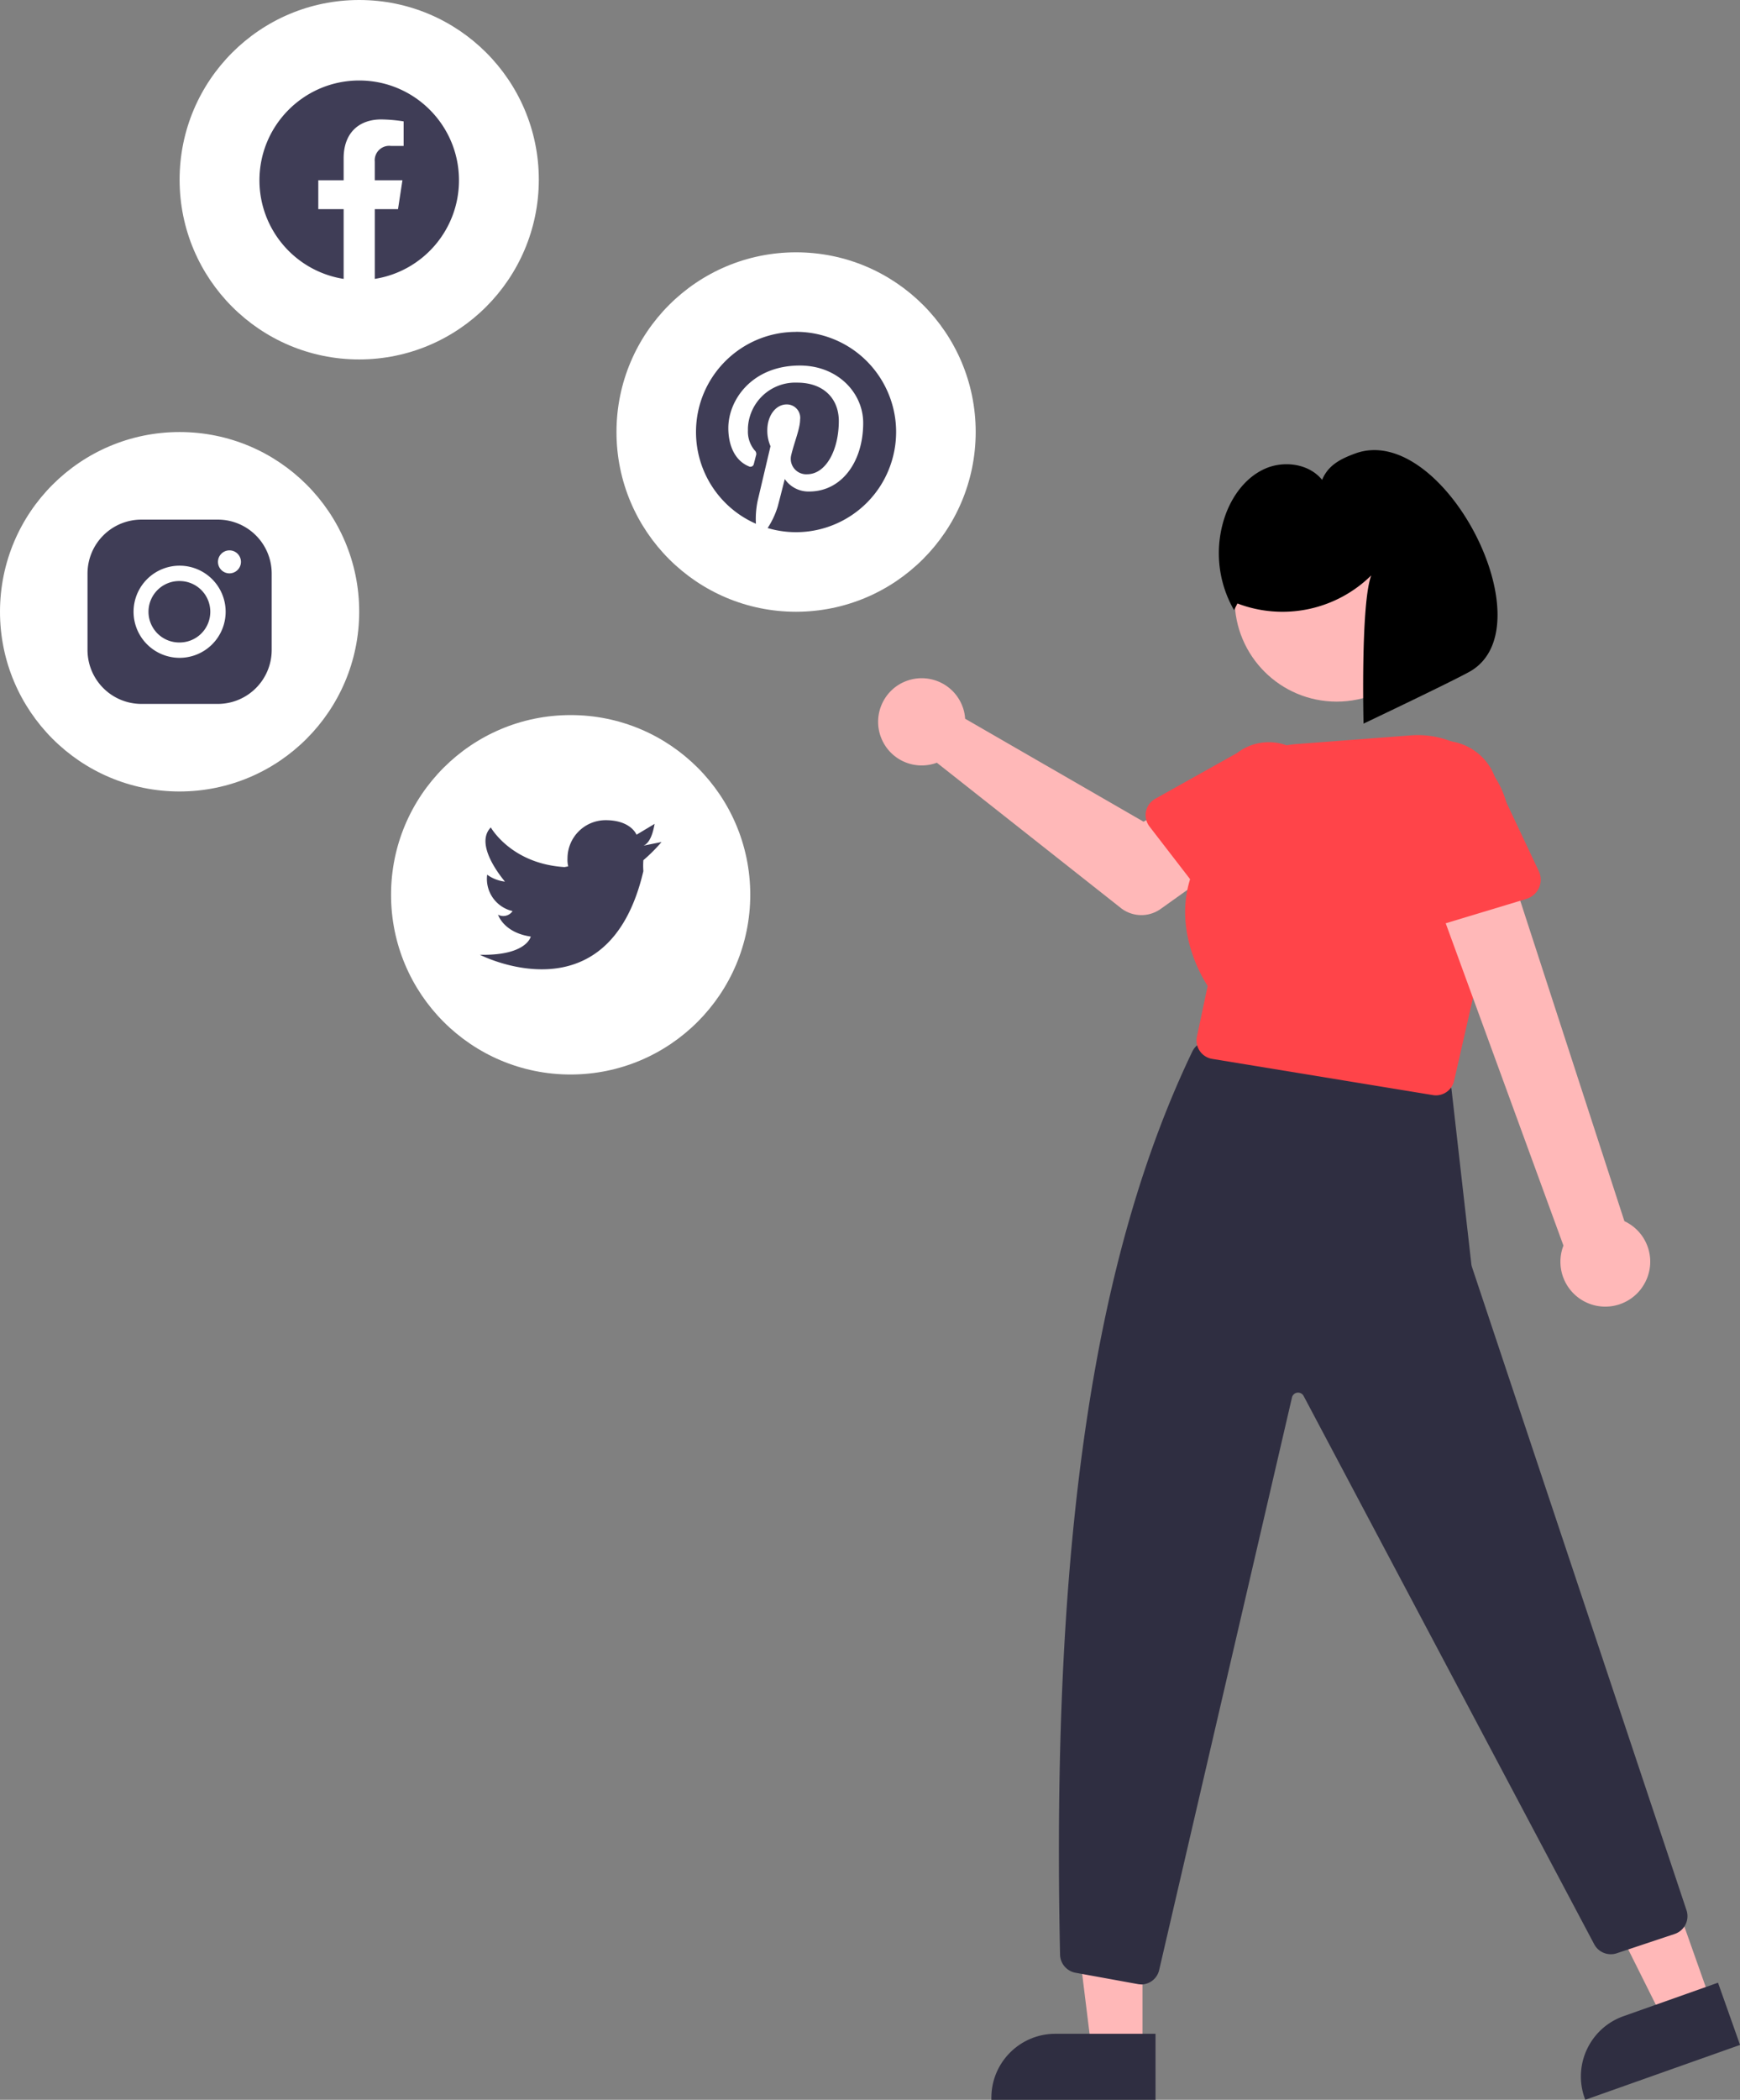
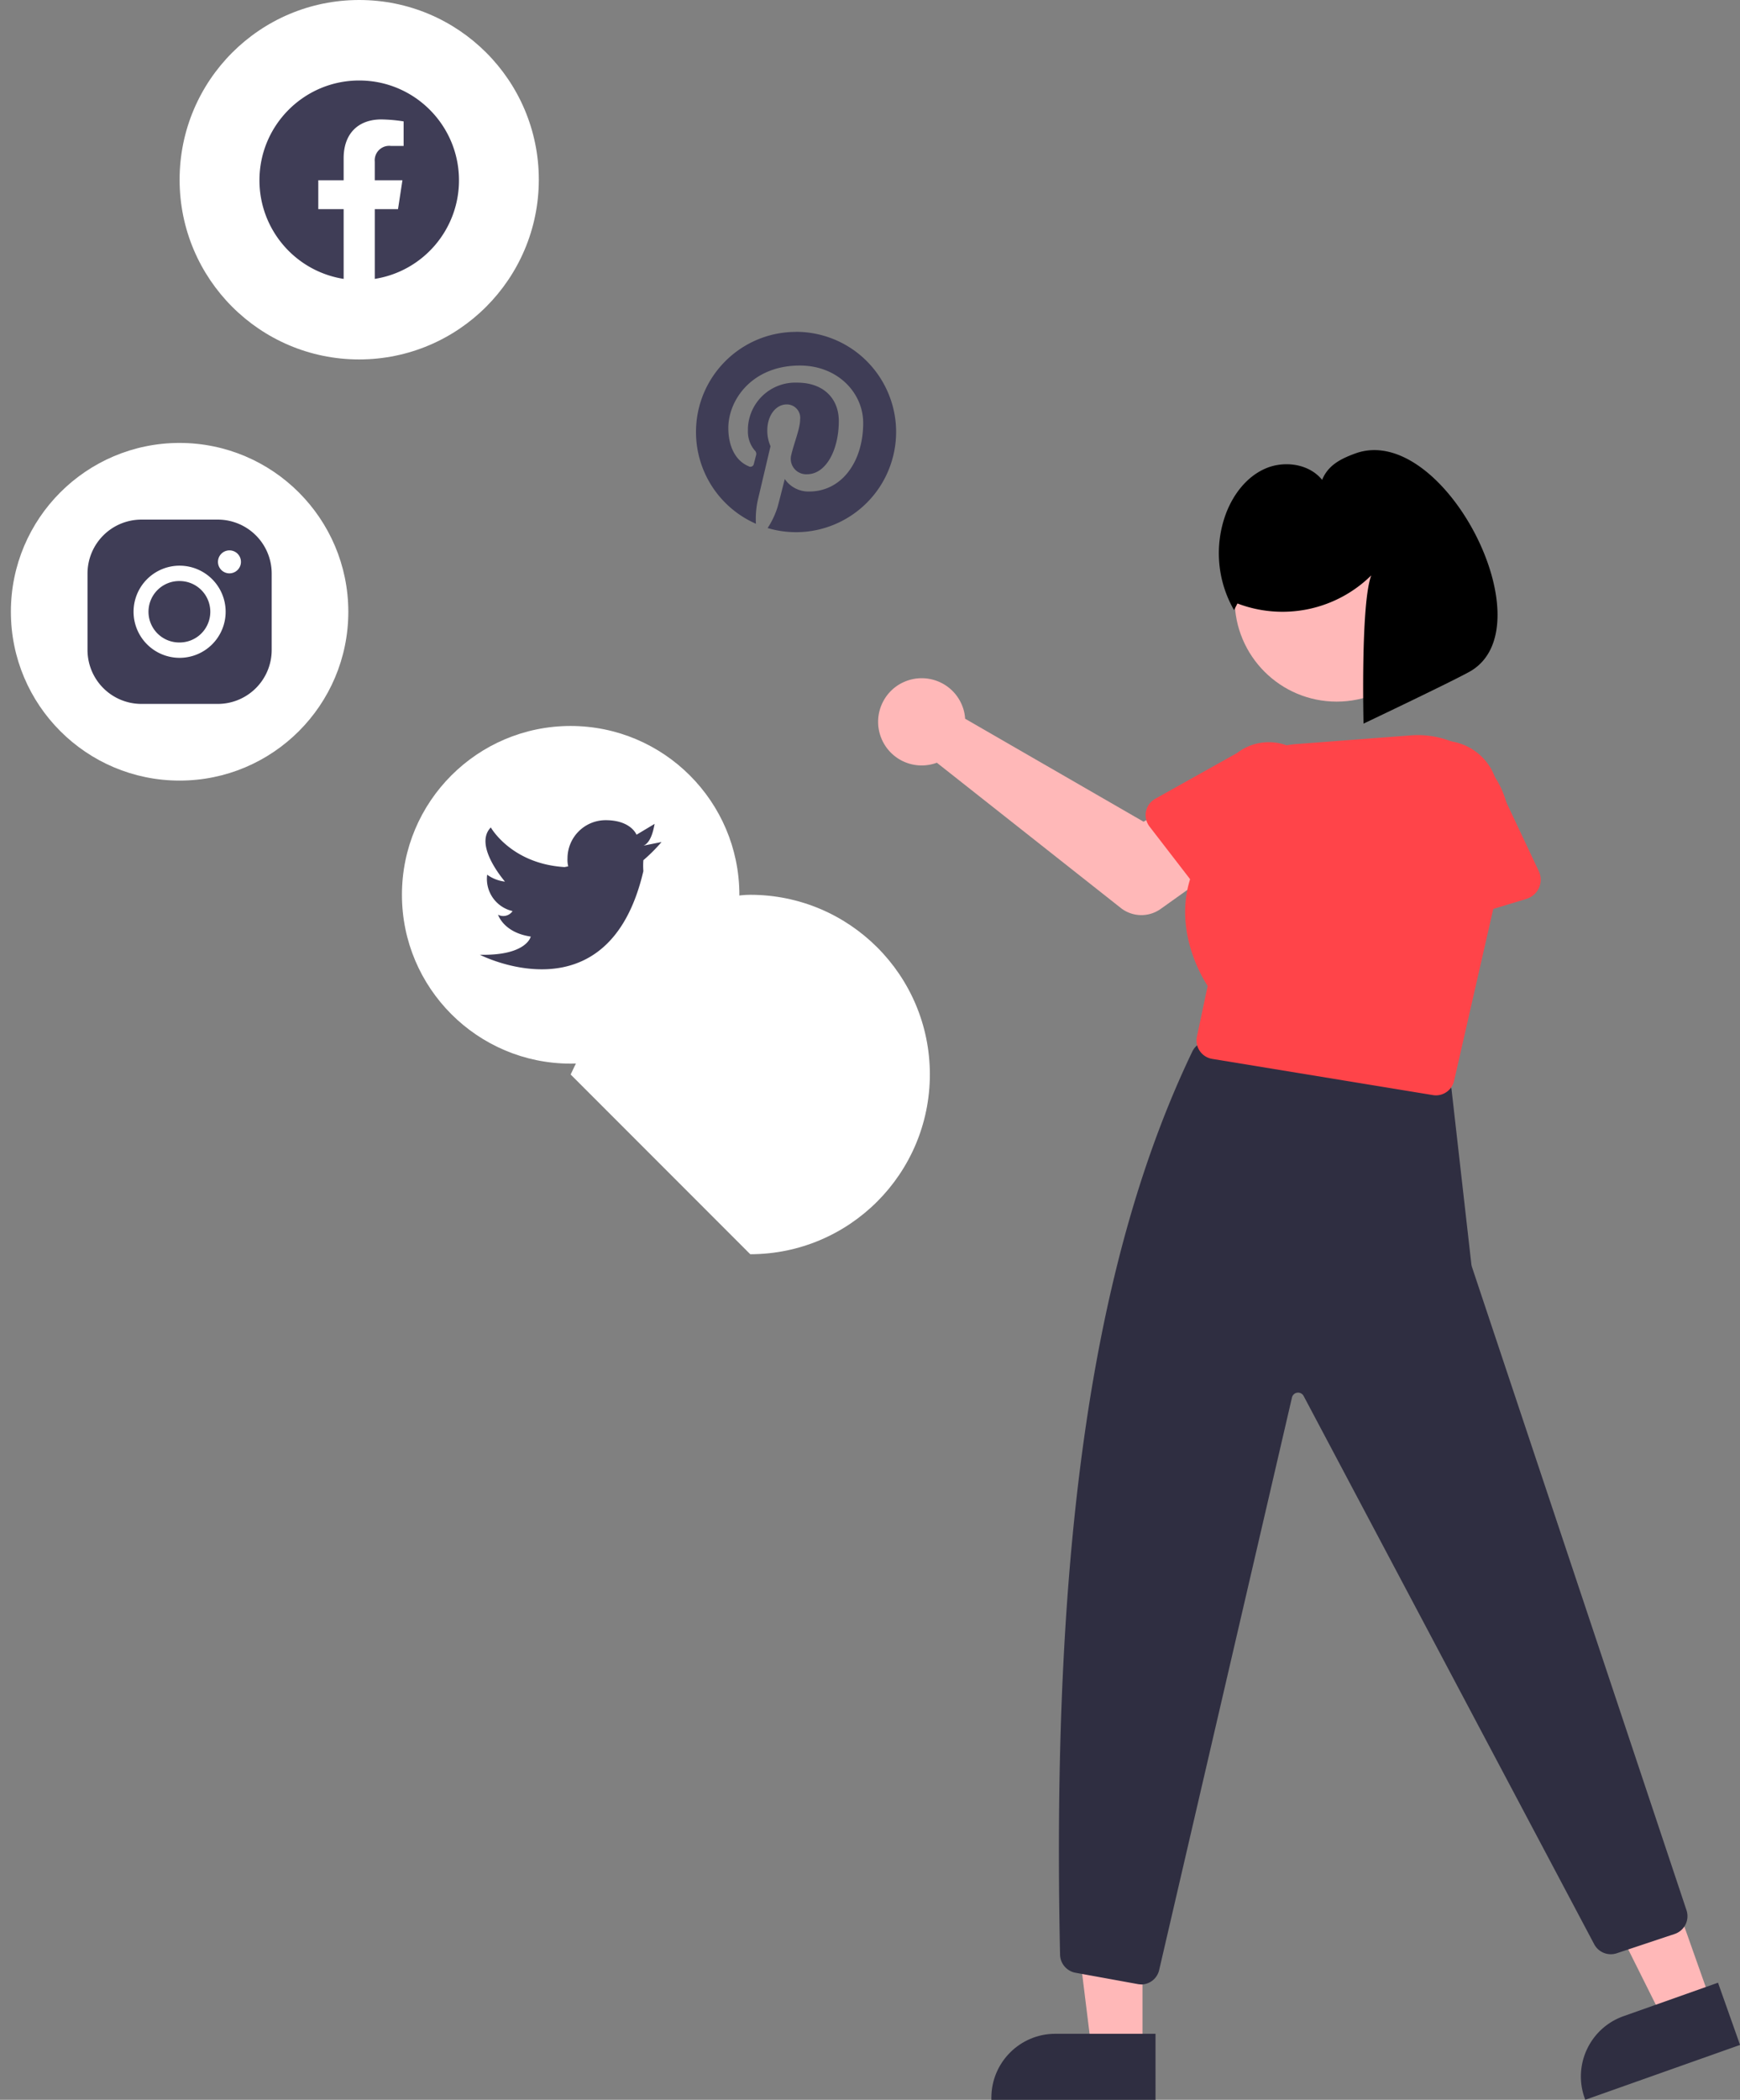
<svg xmlns="http://www.w3.org/2000/svg" width="306" height="369" fill="none">
  <rect width="100%" height="100%" fill="#808080" stroke="none" />
  <g clip-path="url(#a)">
-     <path d="M140.002 107.505c-17.449 0-31.586-14.135-31.586-31.582 0-17.447 14.137-31.583 31.586-31.583 17.449 0 31.586 14.136 31.586 31.583-.019 17.437-14.147 31.563-31.586 31.582z" fill="#fff" />
-     <path d="M140.002 46.254c-16.386 0-29.671 13.284-29.671 29.669 0 16.384 13.285 29.668 29.671 29.668 16.387 0 29.672-13.284 29.672-29.668-.019-16.375-13.295-29.65-29.672-29.669zM31.586 139.088C14.137 139.088 0 124.952 0 107.505s14.137-31.582 31.586-31.582c17.449 0 31.586 14.135 31.586 31.582-.02 17.438-14.147 31.564-31.586 31.583z" fill="#fff" />
    <path d="M31.586 77.837c-16.387 0-29.672 13.284-29.672 29.668 0 16.385 13.285 29.669 29.672 29.669 16.386 0 29.671-13.284 29.671-29.669-.019-16.375-13.295-29.649-29.671-29.668zM63.172 63.165c-17.449 0-31.586-14.135-31.586-31.582C31.586 14.136 45.723 0 63.172 0 80.62 0 94.758 14.136 94.758 31.583c-.02 17.437-14.147 31.563-31.586 31.582z" fill="#fff" />
-     <path d="M63.172 1.914C46.785 1.914 33.5 15.198 33.5 31.583c0 16.384 13.285 29.668 29.672 29.668 16.386 0 29.671-13.284 29.671-29.668-.019-16.375-13.295-29.65-29.671-29.669zM100.357 188.826c-17.449 0-31.586-14.136-31.586-31.583s14.137-31.582 31.586-31.582c17.449 0 31.586 14.135 31.586 31.582-.019 17.438-14.147 31.564-31.586 31.583z" fill="#fff" />
+     <path d="M63.172 1.914C46.785 1.914 33.5 15.198 33.5 31.583c0 16.384 13.285 29.668 29.672 29.668 16.386 0 29.671-13.284 29.671-29.668-.019-16.375-13.295-29.65-29.671-29.669zM100.357 188.826s14.137-31.582 31.586-31.582c17.449 0 31.586 14.135 31.586 31.582-.019 17.438-14.147 31.564-31.586 31.583z" fill="#fff" />
    <path d="M100.357 127.575c-16.386 0-29.671 13.284-29.671 29.668 0 16.385 13.285 29.669 29.671 29.669s29.672-13.284 29.672-29.669c-.019-16.375-13.295-29.649-29.672-29.668z" fill="#fff" />
    <path d="M200.924 360.32h-8.949l-4.269-34.54 13.218.009v34.531z" fill="#FFB8B8" />
    <path d="M203.212 369h-28.868v-.364c0-6.202 5.035-11.236 11.237-11.236h17.631V369z" fill="#2F2E41" />
    <path d="m300.956 351.946-8.442 2.986-15.544-31.133 12.452-4.412 11.534 32.559z" fill="#FFB8B8" />
    <path d="M306 359.362 278.789 369l-.125-.345c-2.067-5.847.986-12.269 6.844-14.346l16.625-5.886 3.877 10.939H306zM200.675 348.72a3.24 3.24 0 0 1-.603-.057l-10.949-1.991a3.31 3.31 0 0 1-2.699-3.168c-1.589-73.702 6.231-123.22 23.258-158.717a3.264 3.264 0 0 1 3.427-1.809l39.377 5.685a3.293 3.293 0 0 1 2.795 2.881l3.474 30.606c.019.163.058.326.105.489l37.75 113.104a3.3 3.3 0 0 1-2.096 4.115l-10.203 3.397a3.31 3.31 0 0 1-3.982-1.646l-51.064-96.279a1.102 1.102 0 0 0-2.057.259l-23.345 100.566a3.277 3.277 0 0 1-3.197 2.584l.009-.019z" fill="#2F2E41" />
    <path d="M169.559 125.106c.086.392.143.794.172 1.196l31.375 18.098 7.629-4.393 8.126 10.642-12.749 9.083a5.847 5.847 0 0 1-7.007-.173l-32.351-25.524a7.656 7.656 0 0 1-9.849-4.527c-1.465-3.972.555-8.384 4.527-9.848 3.972-1.464 8.385.555 9.849 4.527.115.297.201.603.278.909v.01z" fill="#FFB8B8" />
    <path d="M201.537 142.591a3.298 3.298 0 0 1 1.617-2.211l14.396-8.049a9.131 9.131 0 0 1 12.806 1.646c3.073 3.972 2.355 9.686-1.608 12.777l-11.476 11.915a3.284 3.284 0 0 1-4.977-.277l-10.136-13.14a3.296 3.296 0 0 1-.622-2.671v.01z" fill="#FF4449" />
    <path d="M235.066 123.296c9.906 0 17.937-8.029 17.937-17.935 0-9.905-8.031-17.935-17.937-17.935s-17.937 8.03-17.937 17.935c0 9.906 8.031 17.935 17.937 17.935z" fill="#FFB8B8" />
    <path d="M252.534 192.491c-.182 0-.354-.019-.536-.048l-38.822-6.364a3.282 3.282 0 0 1-2.709-3.771c0-.048.019-.095.029-.153l1.886-8.9c-.967-1.446-8.844-13.983.746-25.764-.383-8.7 6.231-16.127 14.922-16.739l20.062-1.522c8.901-.679 16.664 5.991 17.334 14.892a16.005 16.005 0 0 1-.527 5.474l-9.198 40.34a3.295 3.295 0 0 1-3.206 2.555h.019z" fill="#FF4449" />
-     <path d="M288.791 226.218a7.844 7.844 0 0 0-3.121-11.619l-22.1-67.95-12.807 6.077 24.187 66.161a7.886 7.886 0 0 0 4.518 10.202 7.898 7.898 0 0 0 9.332-2.871h-.009z" fill="#FFB8B8" />
    <path d="m268.451 157.961-17.008 5.139a3.514 3.514 0 0 1-4.384-2.354 4.394 4.394 0 0 1-.115-.507l-2.584-17.524c-1.531-5.177 1.426-10.604 6.604-12.135 5.15-1.522 10.567 1.397 12.118 6.536l7.533 15.974a3.508 3.508 0 0 1-2.164 4.861v.01z" fill="#FF4449" />
    <path d="M217.626 106.051a22.242 22.242 0 0 0 23.527-4.939c-1.885 4.967-1.359 26.051-1.359 26.051s16.683-7.924 18.951-9.302c13.372-8.183-5.072-43.776-20.415-38.168-2.594.948-4.767 2.068-5.82 4.633-2.288-2.824-6.623-3.436-9.964-1.991-3.34 1.445-5.704 4.594-6.977 8a20.03 20.03 0 0 0 1.454 16.883l.594-1.167h.009z" fill="#000" />
    <path fill-rule="evenodd" clip-rule="evenodd" d="M80.716 31.688c0-9.685-7.858-17.543-17.544-17.543s-17.545 7.858-17.545 17.543c0 8.633 6.28 15.973 14.807 17.323V36.75h-4.46v-5.073h4.46v-3.866c0-4.393 2.623-6.824 6.624-6.824 1.311.02 2.632.134 3.924.345v4.316h-2.21a2.548 2.548 0 0 0-2.853 2.182 2.159 2.159 0 0 0-.01.555v3.292h4.863l-.776 5.073H65.91v12.26c8.529-1.35 14.807-8.7 14.807-17.333v.01z" fill="#3F3D56" />
    <path d="m113.144 148.611 3.197-.641a29.684 29.684 0 0 1-3.197 3.196 12.738 12.738 0 0 0 0 1.914c-6.135 26.329-28.752 14.701-28.752 14.701 8.24.191 8.949-3.197 8.949-3.197-4.795-.699-5.752-3.838-5.752-3.838.89.469 1.99.192 2.555-.641a5.799 5.799 0 0 1-4.47-6.393c.919.67 2 1.081 3.13 1.215-.574-.698-5.427-6.517-2.489-9.522 0 0 3.58 6.393 12.97 6.967l.641-.124a4.978 4.978 0 0 1-.124-1.407 6.71 6.71 0 0 1 6.709-6.709c4.47 0 5.427 2.555 5.427 2.555l3.197-1.914c-.067 0-.383 3.197-1.981 3.838h-.01zM38.334 91.312H24.838a9.479 9.479 0 0 0-9.447 9.446v13.494a9.48 9.48 0 0 0 9.447 9.447h13.496a9.48 9.48 0 0 0 9.447-9.447v-13.494a9.479 9.479 0 0 0-9.447-9.446z" fill="#3F3D56" />
    <path d="M40.354 100.758a2.02 2.02 0 1 1 2.02-2.02c0 1.11-.9 2.01-2.02 2.02zM31.586 102.108a5.397 5.397 0 0 1 5.398 5.397 5.392 5.392 0 0 1-5.398 5.398 5.398 5.398 0 1 1 0-10.795zm0-2.7a8.1 8.1 0 0 0-8.098 8.097 8.1 8.1 0 0 0 8.098 8.097 8.1 8.1 0 0 0 8.097-8.097 8.1 8.1 0 0 0-8.097-8.096z" fill="#fff" />
    <path d="M140.002 58.323c-9.725 0-17.602 7.876-17.602 17.6a17.595 17.595 0 0 0 10.538 16.116c-.076-1.349.029-2.708.306-4.038l2.259-9.59a6.797 6.797 0 0 1-.564-2.785c0-2.613 1.512-4.556 3.397-4.556a2.353 2.353 0 0 1 2.393 2.317c0 .105 0 .21-.019.325 0 1.608-1.034 4.01-1.56 6.25a2.707 2.707 0 0 0 1.972 3.301c.268.067.536.096.813.077 3.331 0 5.58-4.278 5.58-9.36 0-3.857-2.603-6.738-7.322-6.738a8.341 8.341 0 0 0-8.662 8.001v.421a5.117 5.117 0 0 0 1.158 3.446c.287.239.393.631.249.985-.086.326-.277 1.101-.364 1.417a.61.61 0 0 1-.689.507.455.455 0 0 1-.191-.067c-2.46-1.005-3.609-3.694-3.609-6.728 0-4.996 4.221-10.987 12.577-10.987 6.719 0 11.141 4.862 11.141 10.078 0 6.91-3.838 12.059-9.494 12.059a5.051 5.051 0 0 1-4.298-2.192s-1.024 4.058-1.244 4.843a14.587 14.587 0 0 1-1.771 3.77c9.323 2.757 19.114-2.574 21.871-11.896 2.756-9.321-2.575-19.112-11.898-21.868a17.53 17.53 0 0 0-4.977-.718l.01.01z" fill="#3F3D56" />
  </g>
  <defs>
    <clipPath id="a">
      <path fill="#fff" d="M0 0h306v369H0z" />
    </clipPath>
  </defs>
</svg>